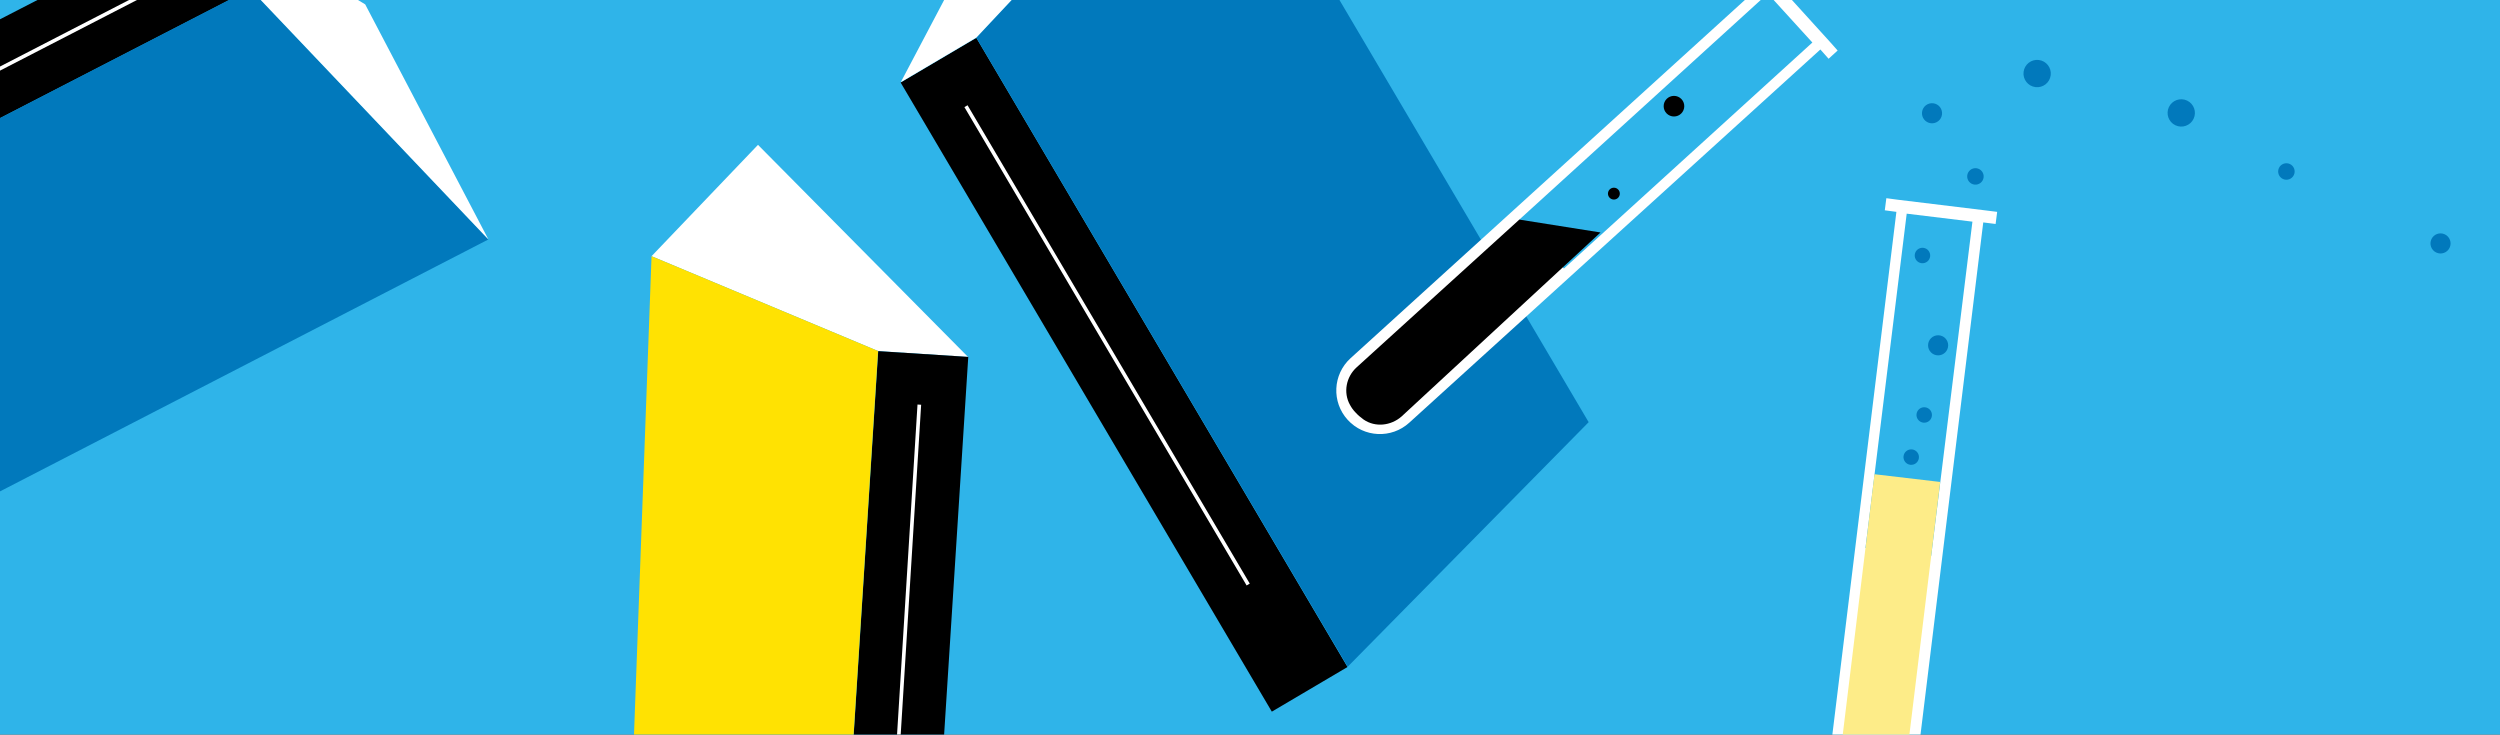
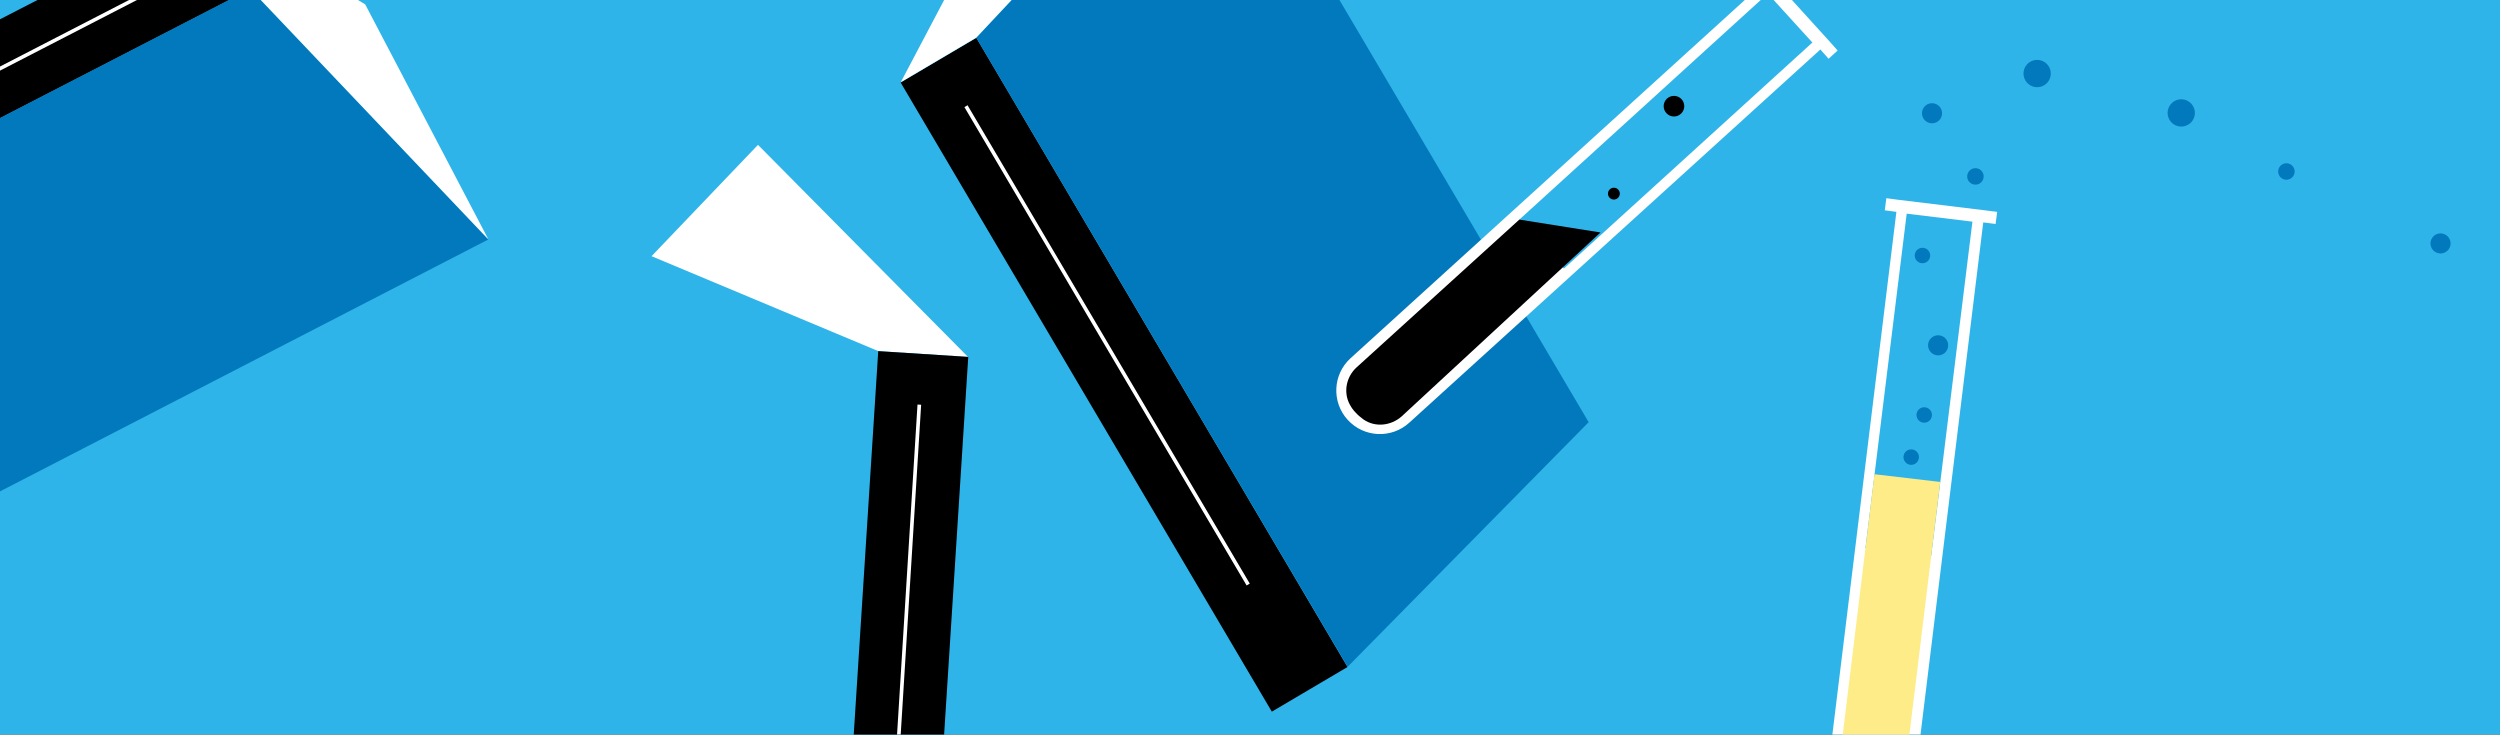
<svg xmlns="http://www.w3.org/2000/svg" xmlns:xlink="http://www.w3.org/1999/xlink" version="1.1" x="0px" y="0px" viewBox="0 0 970 285" style="enable-background:new 0 0 970 285;" xml:space="preserve">
  <rect x="0" y="0" width="970" height="285" fill="#333333" stroke="none" />
  <style type="text/css">
	.st0{clip-path:url(#SVGID_2_);}
	.st1{fill:#F3BCA6;}
	.st2{fill:#0179BC;}
	.st3{fill:#AD4B4B;}
	.st4{fill:#FFFFFF;}
	.st5{clip-path:url(#SVGID_4_);}
	.st6{fill:#B3E0F9;}
	.st7{fill:#1B0B41;}
	.st8{fill:#007D67;}
	.st9{clip-path:url(#SVGID_6_);}
	.st10{fill:#00AFBB;}
	.st11{fill:none;stroke:#000000;stroke-width:1.984;stroke-linecap:round;stroke-linejoin:round;}
	.st12{clip-path:url(#SVGID_8_);}
	.st13{fill:none;stroke:#FFFFFF;stroke-width:1.417;stroke-miterlimit:10;}
	.st14{fill:#FFE202;}
	.st15{fill:#FDEC88;}
	.st16{clip-path:url(#SVGID_10_);}
	.st17{fill:none;stroke:#000000;stroke-width:2.268;stroke-linecap:round;stroke-linejoin:round;}
	.st18{clip-path:url(#SVGID_12_);}
	.st19{fill:none;stroke:#F9CFD0;stroke-width:0.85;stroke-miterlimit:10;}
	.st20{fill:none;stroke:#D44346;stroke-miterlimit:10;}
	.st21{clip-path:url(#SVGID_14_);}
	.st22{fill:#F9B000;}
	.st23{fill:#3C3C3B;}
	.st24{fill:none;stroke:#0179BC;stroke-width:1.531;stroke-miterlimit:10;}
	.st25{clip-path:url(#SVGID_18_);}
	.st26{fill:#F6E600;}
	.st27{fill:#2FB4E9;}
	.st28{clip-path:url(#SVGID_20_);}
	.st29{clip-path:url(#SVGID_22_);}
	.st30{fill:none;stroke:#000000;stroke-width:2.835;stroke-linecap:round;stroke-linejoin:round;}
	.st31{fill:#FFFFFF;stroke:#000000;stroke-width:2.835;stroke-linecap:round;stroke-linejoin:round;}
	.st32{clip-path:url(#SVGID_24_);}
	.st33{fill:#872301;}
	.st34{fill:#E63312;}
	.st35{clip-path:url(#SVGID_26_);}
	.st36{fill:none;stroke:#FFFFFF;stroke-width:1.984;stroke-miterlimit:10;}
	.st37{clip-path:url(#SVGID_28_);}
	.st38{clip-path:url(#SVGID_30_);}
	.st39{fill:none;stroke:#000000;stroke-width:2.835;stroke-miterlimit:10;}
	.st40{clip-path:url(#SVGID_32_);}
	.st41{fill:#EBA389;}
	.st42{fill:none;stroke:#000000;stroke-width:0.567;stroke-linecap:round;stroke-linejoin:round;}
	.st43{clip-path:url(#SVGID_34_);}
	.st44{fill:none;stroke:#FFFFFF;stroke-width:5.669;stroke-miterlimit:10;}
	.st45{clip-path:url(#SVGID_36_);}
	.st46{clip-path:url(#SVGID_38_);}
	.st47{fill:none;stroke:#000000;stroke-width:3.969;stroke-linecap:round;stroke-linejoin:round;}
	.st48{clip-path:url(#SVGID_40_);}
	.st49{fill:#F6F6F6;}
	.st50{clip-path:url(#SVGID_44_);}
	.st51{clip-path:url(#SVGID_46_);}
	.st52{fill:none;stroke:#000000;stroke-width:1.417;stroke-linecap:round;stroke-linejoin:round;}
	.st53{clip-path:url(#SVGID_48_);}
	.st54{fill:#E30613;}
	.st55{clip-path:url(#SVGID_50_);}
	.st56{fill:#0081A3;}
	.st57{fill:none;stroke:#000000;stroke-width:5.669;stroke-miterlimit:10;}
	
		.st58{clip-path:url(#SVGID_50_);fill:none;stroke:#FFFFFF;stroke-width:5.669;stroke-linecap:round;stroke-linejoin:round;stroke-miterlimit:10;}
	.st59{clip-path:url(#SVGID_50_);fill:#FFFFFF;}
	.st60{clip-path:url(#SVGID_52_);}
	.st61{fill:none;stroke:#000000;stroke-width:2.268;stroke-miterlimit:10;}
	.st62{fill:none;stroke:#000000;stroke-width:2.268;stroke-linecap:round;stroke-linejoin:round;stroke-miterlimit:10;}
	.st63{stroke:#000000;stroke-width:1.417;stroke-linecap:round;stroke-linejoin:round;stroke-miterlimit:10;}
	.st64{clip-path:url(#SVGID_54_);}
	.st65{fill:none;stroke:#FFFFFF;stroke-width:0.666;stroke-miterlimit:10;}
	.st66{fill:#43B59F;}
	.st67{fill:#A6DBF8;}
	.st68{fill:#FCEA10;}
	.st69{clip-path:url(#SVGID_56_);}
	.st70{fill:#929292;}
	.st71{clip-path:url(#SVGID_58_);}
	.st72{fill:#DBA9AC;}
	.st73{fill:none;stroke:#FFFFFF;stroke-width:5.669;stroke-linecap:round;stroke-miterlimit:10;}
	.st74{fill:none;stroke:#FFFFFF;stroke-width:5.669;stroke-linecap:square;stroke-miterlimit:10;}
	.st75{clip-path:url(#SVGID_60_);}
	.st76{fill:none;stroke:#000000;stroke-width:2.835;stroke-linecap:round;stroke-linejoin:round;stroke-miterlimit:10;}
	.st77{fill:#FFED00;stroke:#000000;stroke-width:2.835;stroke-linecap:round;stroke-linejoin:round;stroke-miterlimit:10;}
	.st78{fill:#FFE202;stroke:#000000;stroke-width:2.835;stroke-linecap:round;stroke-linejoin:round;stroke-miterlimit:10;}
	.st79{fill:#878787;}
	.st80{fill:#0179BC;stroke:#000000;stroke-width:2.835;stroke-linecap:round;stroke-linejoin:round;stroke-miterlimit:10;}
	.st81{clip-path:url(#SVGID_62_);}
	.st82{fill:none;stroke:#000000;stroke-width:0.709;stroke-linecap:round;stroke-linejoin:round;}
	.st83{fill:#9D9D9C;}
	.st84{clip-path:url(#SVGID_64_);}
	.st85{opacity:0.27;fill:#AEAEAE;}
	.st86{clip-path:url(#SVGID_66_);}
	.st87{clip-path:url(#SVGID_68_);}
	.st88{fill:none;stroke:#FFFFFF;stroke-width:2.835;stroke-miterlimit:10;}
	.st89{clip-path:url(#SVGID_70_);}
	.st90{clip-path:url(#SVGID_72_);}
	.st91{clip-path:url(#SVGID_74_);}
	.st92{fill:#004D87;}
	.st93{clip-path:url(#SVGID_76_);}
	.st94{opacity:0.5;fill:#FFFFFF;}
	.st95{fill:none;stroke:#0179BC;stroke-width:8.504;stroke-linecap:round;stroke-miterlimit:10;}
	.st96{fill:none;stroke:#FFE202;stroke-width:8.504;stroke-linecap:round;stroke-miterlimit:10;}
	.st97{fill:none;stroke:#E30613;stroke-width:8.504;stroke-linecap:round;stroke-miterlimit:10;}
	.st98{fill:#FFFFFF;stroke:#FFE202;stroke-width:28.346;stroke-linecap:round;stroke-linejoin:round;stroke-miterlimit:10;}
	.st99{fill:none;stroke:#0179BC;stroke-width:25.512;stroke-linecap:round;stroke-miterlimit:10;}
	.st100{opacity:0.3;fill:#2FB4E9;}
	.st101{fill:none;stroke:#000000;stroke-width:11.339;stroke-miterlimit:10;}
	.st102{fill:none;stroke:#000000;stroke-width:19.843;stroke-miterlimit:10;}
	.st103{clip-path:url(#SVGID_78_);}
	.st104{fill:none;stroke:#000000;stroke-miterlimit:10;}
	.st105{clip-path:url(#SVGID_80_);}
	.st106{clip-path:url(#SVGID_82_);}
	.st107{fill:none;stroke:#000000;stroke-width:1.984;stroke-miterlimit:10;}
	.st108{clip-path:url(#SVGID_84_);}
	.st109{clip-path:url(#SVGID_86_);}
	.st110{fill:#BADDD3;}
	.st111{clip-path:url(#SVGID_88_);}
	.st112{fill:#F9BFA0;}
	.st113{fill:#0179BC;stroke:#FFFFFF;stroke-miterlimit:10;}
	.st114{display:none;}
	.st115{display:inline;fill:#383838;}
	.st116{display:inline;fill:#FFED00;}
</style>
  <g id="Calque_1">
</g>
  <g id="Calque_2">
    <g>
      <defs>
        <rect id="SVGID_7_" x="-16" y="-11.3" width="1014.1" height="318.7" />
      </defs>
      <use xlink:href="#SVGID_7_" style="overflow:visible;fill:#2FB4E9;" />
      <clipPath id="SVGID_2_">
        <use xlink:href="#SVGID_7_" style="overflow:visible;" />
      </clipPath>
      <g class="st0">
        <circle cx="649.5" cy="41.2" r="4" />
        <polygon class="st4" points="340.7,136.2 375.6,138.5 294.1,56.2 252.8,99.4    " />
        <rect x="332.8" y="137.1" transform="matrix(0.998 6.378414e-02 -6.378414e-02 0.998 17.366 -21.808)" width="35" height="247.9" />
        <rect x="419.2" y="3.6" transform="matrix(0.861 -0.508 0.508 0.861 -13.31 241.882)" width="34.1" height="283.5" />
        <line class="st13" x1="374.8" y1="41.2" x2="484.3" y2="226.8" />
        <polygon class="st2" points="378.8,14.6 470.6,-83.2 616.4,163.8 522.9,258.7    " />
        <polygon class="st4" points="349.5,31.9 382.3,-30.3 470.6,-83.2 378.8,14.6    " />
        <rect x="-53.7" y="-96.2" transform="matrix(0.458 0.889 -0.889 0.458 20.619 57.27)" width="34.1" height="283.5" />
        <line class="st13" x1="70.8" y1="-9.9" x2="-120.8" y2="88.9" />
        <polygon class="st2" points="97.1,-4.3 189.5,92.9 -65.4,224.4 -154.9,125.7    " />
        <polygon class="st4" points="81.5,-34.6 141.7,1.7 189.5,92.9 97.1,-4.3    " />
-         <polygon class="st14" points="340.7,136.2 252.8,99.4 244.2,333.9 324.9,383.7    " />
        <line class="st13" x1="356.7" y1="157" x2="344.6" y2="352.2" />
        <g>
-           <path class="st4" d="M709.8,16L687-9.1l-3.1-3.4l-3.5,3.2l3.1,3.4L524,139c-6.9,6.3-7.4,17-1.1,23.9c6.3,6.9,17,7.4,23.9,1.1      L706.3,19.2l3.2,3.6l3.5-3.2L709.8,16z M606.8,104.2l-17.3-19l96.4-87.7l17.3,19L606.8,104.2z" />
+           <path class="st4" d="M709.8,16L687-9.1l-3.1-3.4l3.1,3.4L524,139c-6.9,6.3-7.4,17-1.1,23.9c6.3,6.9,17,7.4,23.9,1.1      L706.3,19.2l3.2,3.6l3.5-3.2L709.8,16z M606.8,104.2l-17.3-19l96.4-87.7l17.3,19L606.8,104.2z" />
          <path d="M589.5,85.2l-63.1,57.3c-4.1,3.7-5.3,9.8-2.6,14.6c0.6,1.1,1.3,2.1,2.2,3c0.9,1,2,1.9,3.1,2.7      c4.5,3.1,10.6,2.4,14.7-1.2l77.2-71.4" />
          <ellipse transform="matrix(0.74 -0.673 0.673 0.74 112.056 440.763)" cx="626.2" cy="75.4" rx="2.3" ry="2.3" />
        </g>
        <ellipse transform="matrix(7.077609e-03 -1 1 7.077609e-03 612.668 885.035)" class="st2" cx="752" cy="134" rx="3.9" ry="3.9" />
        <g>
          <path class="st4" d="M770.1,81.6l-33.7-4.1l-4.5-0.6l-0.6,4.7l4.5,0.6l-26.2,213.9c-1.1,9.3,5.5,17.7,14.8,18.9      c9.3,1.1,17.7-5.5,18.9-14.8l26.2-213.9l4.8,0.6l0.6-4.7L770.1,81.6z M749.3,215.7l-25.5-3.1l16-129.7l25.5,3.1L749.3,215.7z" />
          <path class="st15" d="M727.3,184l-13.7,112.4c-0.7,6.1,2.9,12.1,8.8,13.8c0.8,0.2,1.7,0.4,2.6,0.5c0.1,0,0.2,0,0.2,0      c6.9,0.7,13-4.4,13.9-11.3l13.7-112.4" />
          <ellipse transform="matrix(0.121 -0.993 0.993 0.121 475.338 892.463)" class="st2" cx="741.8" cy="177.7" rx="3" ry="3" />
          <ellipse transform="matrix(0.121 -0.993 0.993 0.121 556.82 828.076)" class="st2" cx="746.2" cy="99.5" rx="3" ry="3" />
          <ellipse transform="matrix(0.121 -0.993 0.993 0.121 614.997 783.246)" class="st2" cx="749.9" cy="44.2" rx="3.9" ry="3.9" />
          <ellipse transform="matrix(0.121 -0.993 0.993 0.121 495.962 883.051)" class="st2" cx="746.8" cy="161.4" rx="3" ry="3" />
        </g>
        <ellipse transform="matrix(0.121 -0.993 0.993 0.121 666.138 810.217)" class="st2" cx="790.7" cy="28.8" rx="5.3" ry="5.3" />
        <ellipse transform="matrix(0.114 -0.993 0.993 0.114 611.427 822.12)" class="st2" cx="766.8" cy="68.1" rx="3.2" ry="3.2" />
        <ellipse transform="matrix(0.428 -0.904 0.904 0.428 455.691 910.194)" class="st2" cx="947.3" cy="94.9" rx="3.9" ry="3.9" />
        <ellipse transform="matrix(0.428 -0.904 0.904 0.428 443.98 790.315)" class="st2" cx="846.7" cy="44.2" rx="5.3" ry="5.3" />
        <ellipse transform="matrix(0.422 -0.907 0.907 0.422 452.089 842.91)" class="st2" cx="887.1" cy="66.9" rx="3.2" ry="3.2" />
      </g>
    </g>
  </g>
  <g id="Calque_4" class="st114">
</g>
  <g id="Calque_3" class="st114">
    <rect x="828.6" y="-50.9" class="st116" width="205.6" height="205.6" />
    <rect x="-232.3" y="-50.9" class="st116" width="384.5" height="384.5" />
  </g>
</svg>